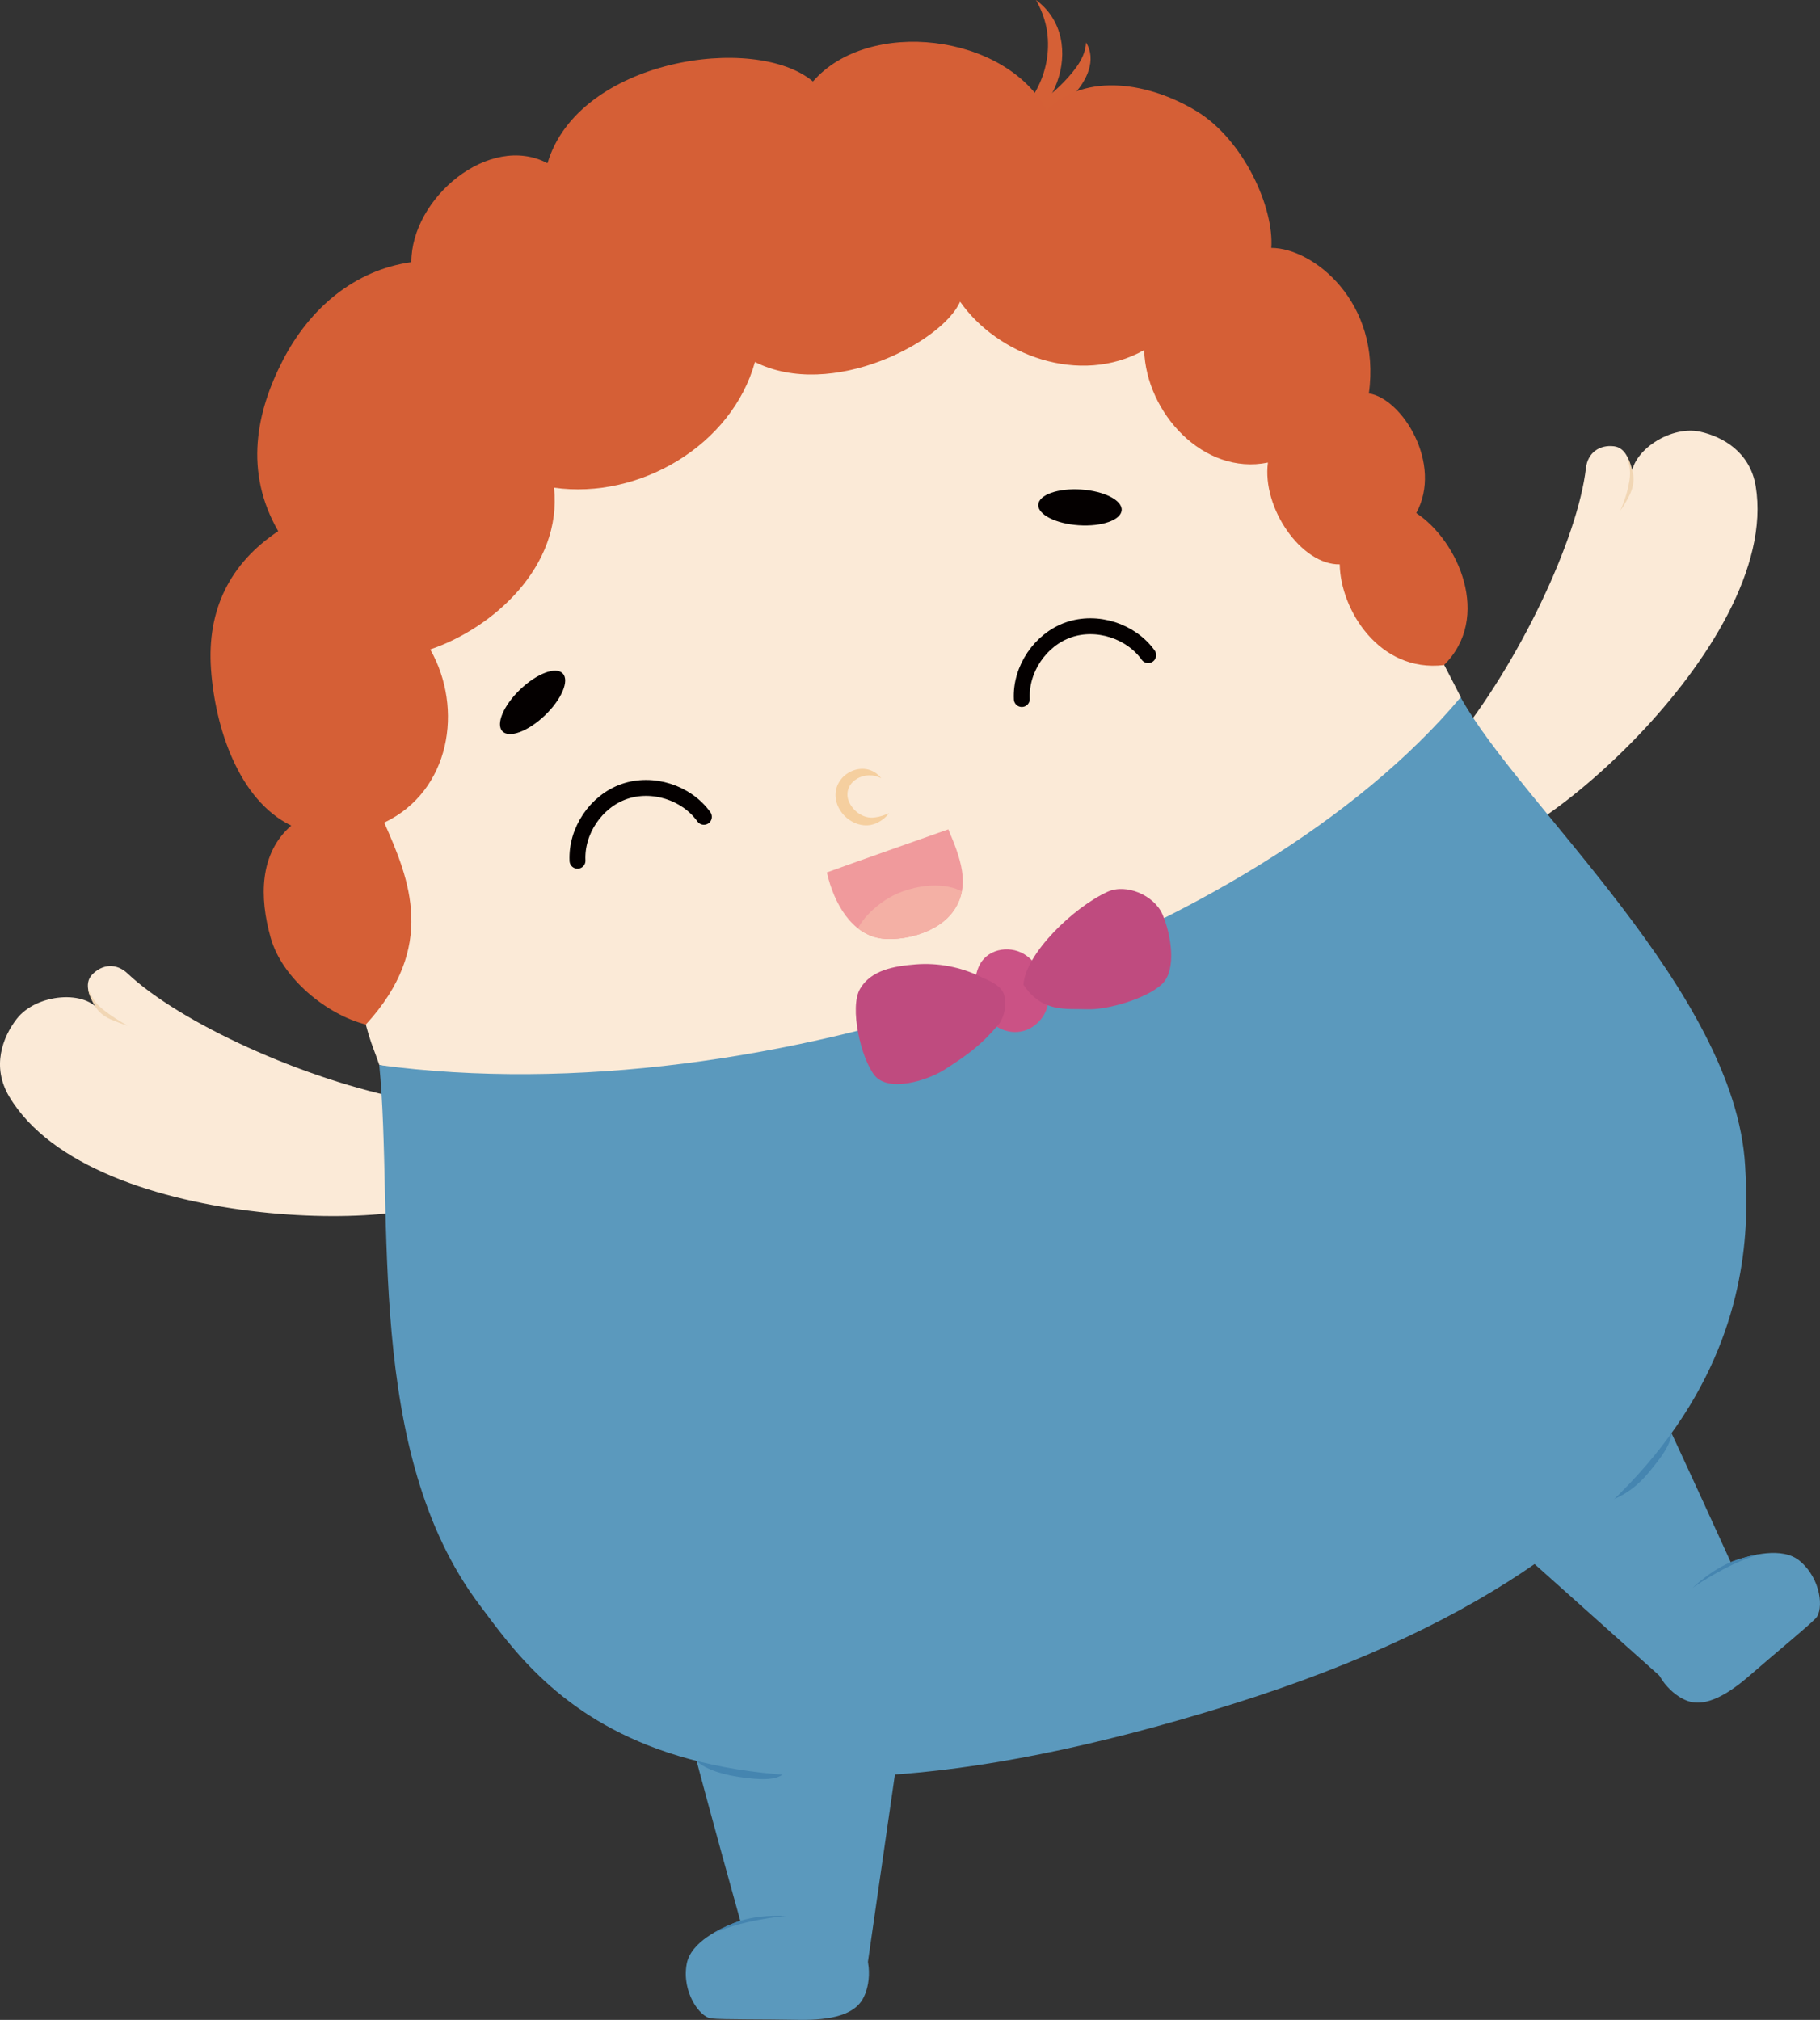
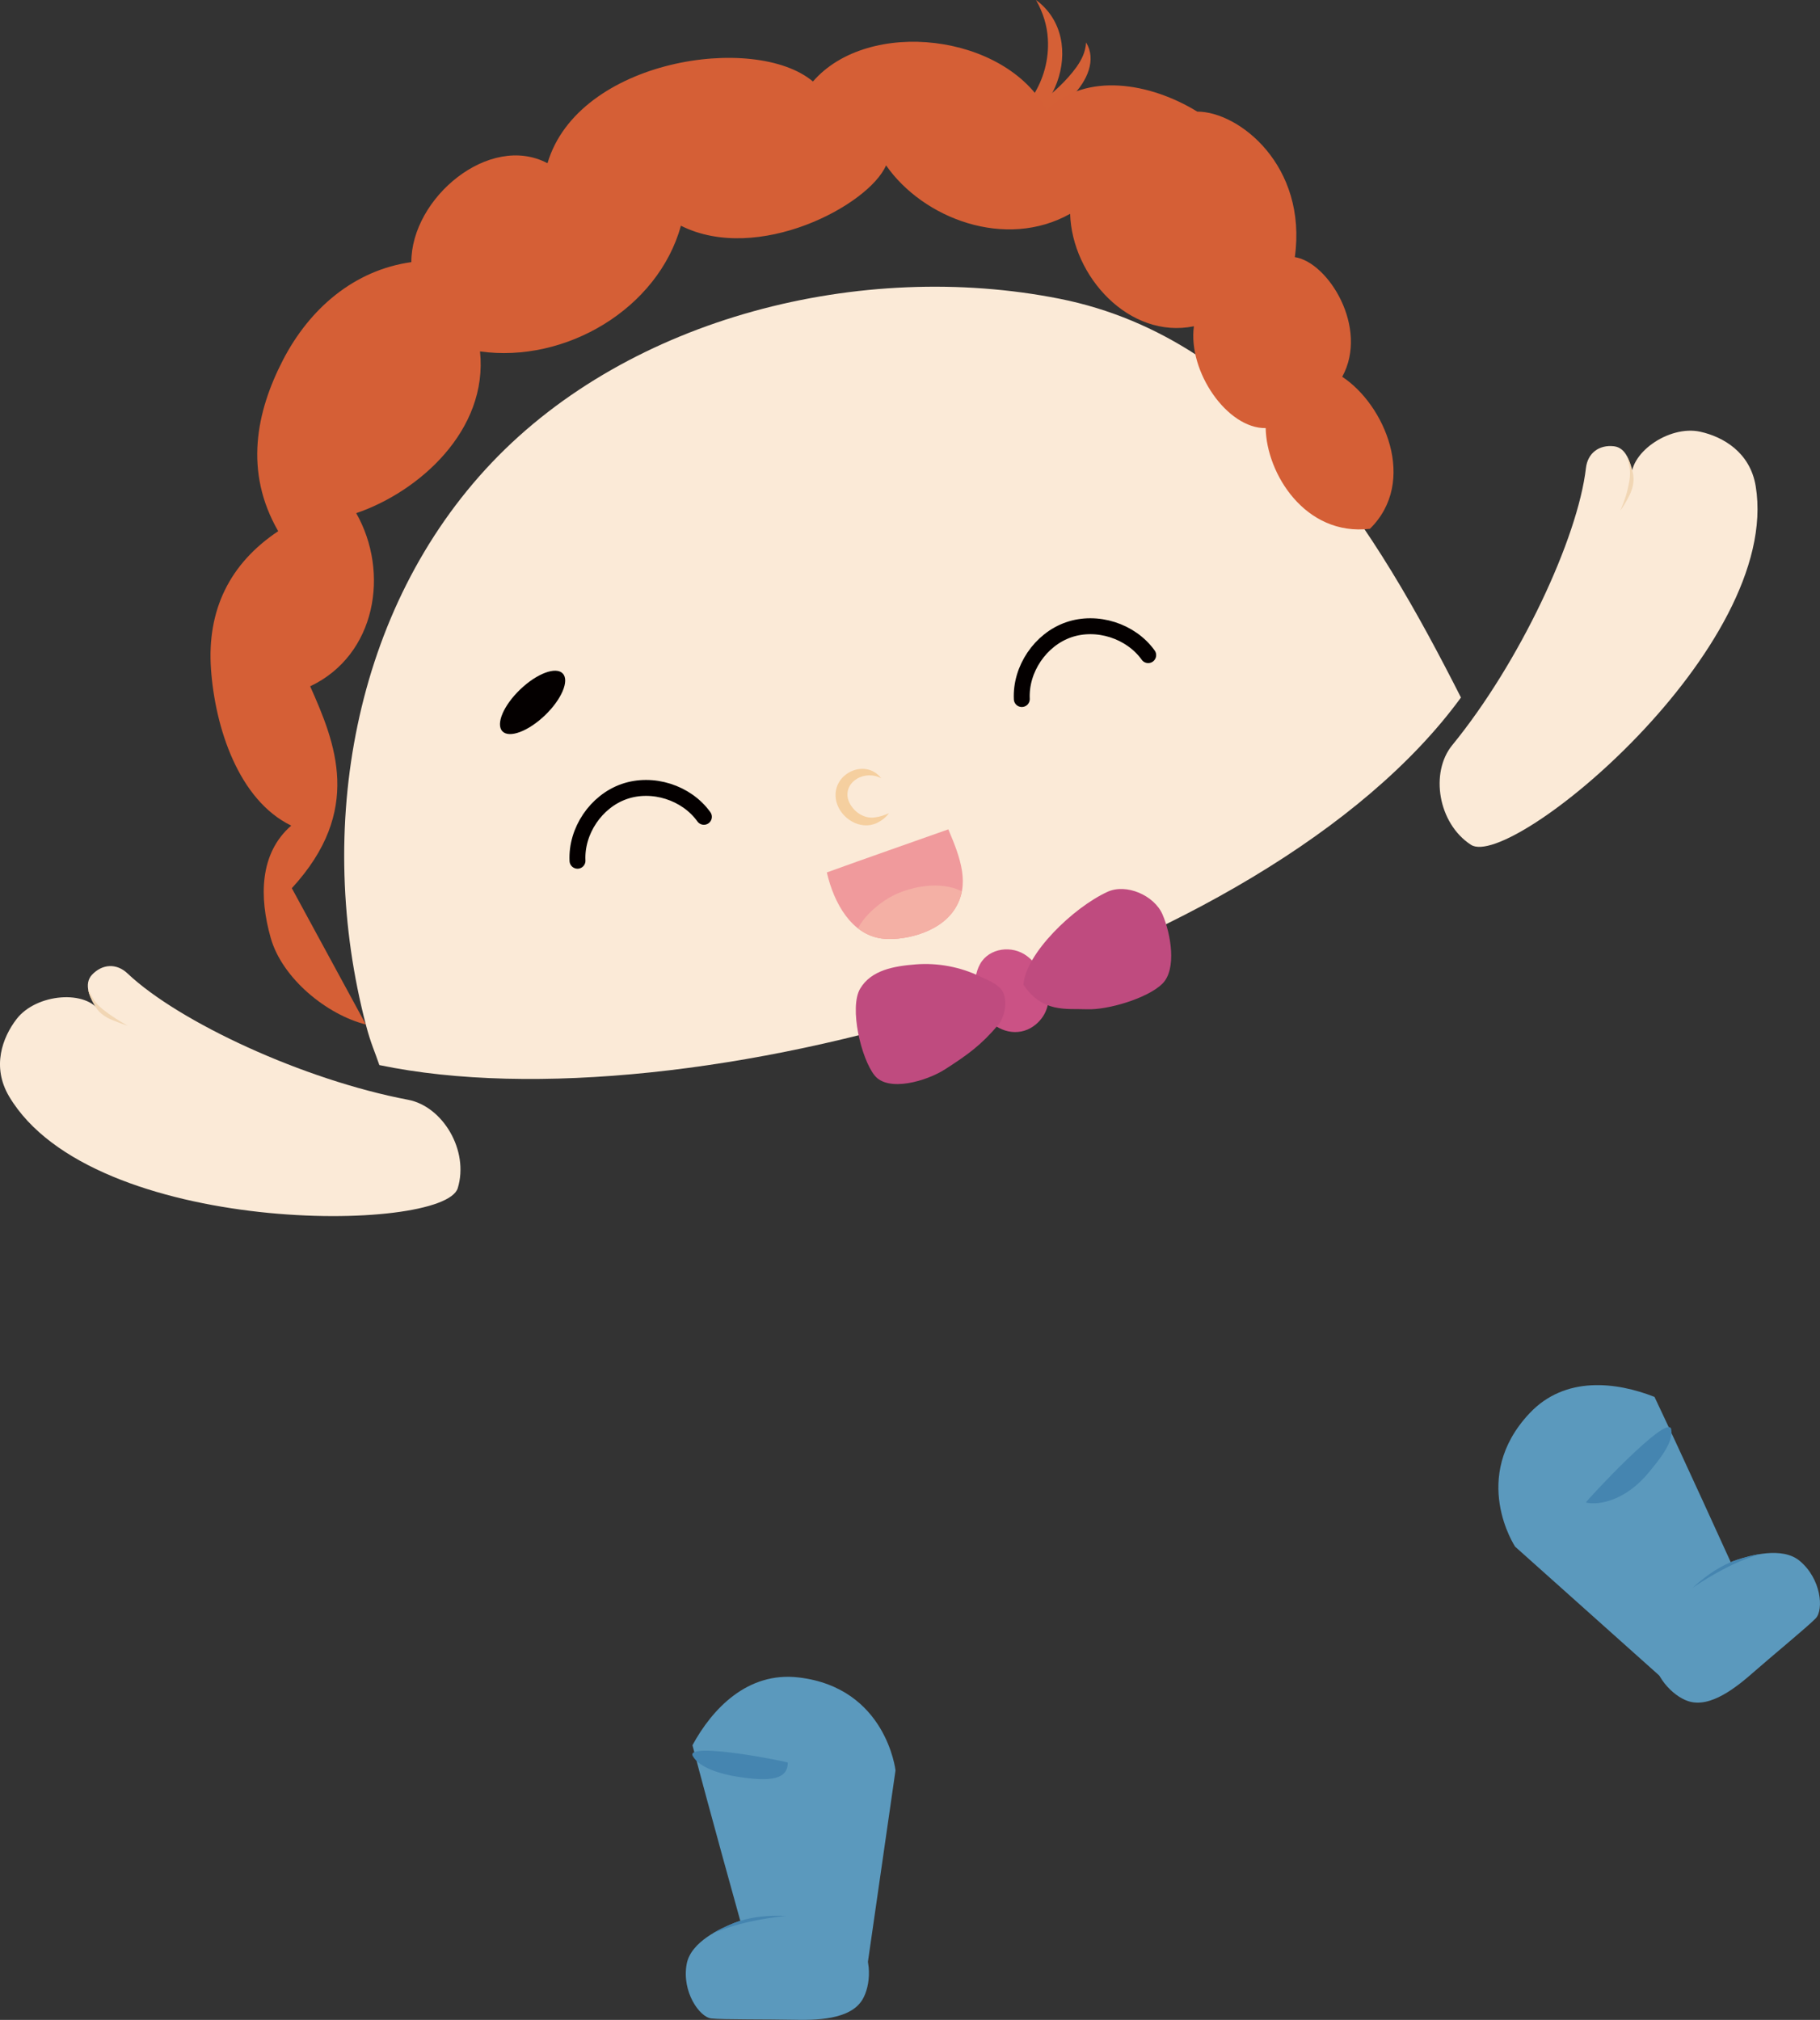
<svg xmlns="http://www.w3.org/2000/svg" id="Layer_2" data-name="Layer 2" viewBox="0 0 429.682 476.919">
  <rect x="0" y="0" width="429.682" height="476.919" fill="#333333" stroke="none" />
  <defs>
    <style>
      .cls-1 {
        fill: #fbead7;
      }

      .cls-1, .cls-2, .cls-3, .cls-4, .cls-5, .cls-6, .cls-7, .cls-8, .cls-9, .cls-10, .cls-11, .cls-12, .cls-13 {
        stroke-width: 0px;
      }

      .cls-2 {
        fill: #f4b0a5;
      }

      .cls-3 {
        fill: #f5cf9f;
      }

      .cls-14 {
        clip-path: url(#clippath-2);
      }

      .cls-4 {
        fill: #040000;
      }

      .cls-15 {
        stroke: #ad4372;
        stroke-width: .94px;
      }

      .cls-15, .cls-6, .cls-16 {
        fill: none;
      }

      .cls-15, .cls-16 {
        stroke-linecap: round;
        stroke-miterlimit: 10;
      }

      .cls-5 {
        fill: #5b99bd;
      }

      .cls-17 {
        clip-path: url(#clippath-1);
      }

      .cls-16 {
        stroke: #040000;
        stroke-width: 3.759px;
      }

      .cls-7 {
        fill: #d55f36;
      }

      .cls-8 {
        fill: #cb5285;
      }

      .cls-9 {
        fill: #d56036;
      }

      .cls-10 {
        fill: #4585b0;
      }

      .cls-18 {
        clip-path: url(#clippath);
      }

      .cls-11 {
        fill: #bf4b7f;
      }

      .cls-12 {
        fill: #f09a9c;
      }

      .cls-13 {
        fill: #f1d6b4;
      }
    </style>
    <clipPath id="clippath">
      <path class="cls-6" d="M195.206,205.995c9.933-3.595,18.754-6.649,28.683-10.174,2.831,6.663,5.301,13.142,1.405,18.988-3.896,5.845-12.81,7.411-17.238,6.777-6.954-.996-11.133-8.145-12.85-15.591Z" />
    </clipPath>
    <clipPath id="clippath-1">
      <path class="cls-6" d="M202.614,458.315c-4.55-5.245-20.082-7.98-29.358-4.245-2.998,1.207-10.164,4.375-11.135,9.641-1.215,6.584,3.049,12.571,5.811,12.874,2.623.288,13.784.177,19.091.303,5.591.133,13.681.049,16.577-4.737,2.006-3.315,2.435-9.894-.986-13.836Z" />
    </clipPath>
    <clipPath id="clippath-2">
      <path class="cls-6" d="M390.36,390.407c.114-6.942,10.254-19.022,19.761-22.123,3.072-1.002,10.598-3.182,14.727.228,5.163,4.263,5.745,11.589,3.823,13.598-1.824,1.906-10.445,8.996-14.43,12.504-4.198,3.696-10.449,8.831-15.743,7.027-3.667-1.25-8.225-6.014-8.139-11.233Z" />
    </clipPath>
  </defs>
  <g id="_イラスト大" data-name="イラスト大">
    <g>
      <path class="cls-1" d="M86.434,242.162c1.115,4.252,2.085,6.211,3.128,9.317,72.542,15.118,209.102-23.411,255.354-86.783-19.692-38.826-46.722-84.625-94.795-94.164-46.632-9.253-101.285,4.244-134.029,38.711-32.744,34.467-41.832,86.51-29.658,132.919Z" />
      <ellipse class="cls-4" cx="125.735" cy="165.843" rx="9.866" ry="4.228" transform="translate(-79.806 133.196) rotate(-43.807)" />
-       <ellipse class="cls-4" cx="254.972" cy="119.804" rx="4.228" ry="9.866" transform="translate(118.502 366.259) rotate(-86.193)" />
      <path class="cls-16" d="M136.341,203.233c-.34-7.042,4.381-14.032,11.04-16.347,6.659-2.315,14.698.24,18.8,5.975" />
      <path class="cls-16" d="M241.237,165.054c-.34-7.042,4.381-14.032,11.04-16.347,6.659-2.315,14.698.24,18.8,5.975" />
      <path class="cls-3" d="M208.047,183.756c-3.764-2.021-8.758.661-7.87,4.786.696,2.646,3.524,4.946,6.461,4.44,1.06-.115,2.133-.505,3.236-.968-.72.957-1.686,1.745-2.846,2.297-3.89,1.847-8.609-1.046-9.591-5.108-1.48-6.379,6.777-10.415,10.609-5.446h0Z" />
      <path class="cls-12" d="M195.206,205.995c9.933-3.595,18.754-6.649,28.683-10.174,2.831,6.663,5.301,13.142,1.405,18.988-3.896,5.845-12.81,7.411-17.238,6.777-6.954-.996-11.133-8.145-12.85-15.591Z" />
      <g class="cls-18">
        <path class="cls-2" d="M213.09,210.485c7.612-2.688,13.42-1.092,15.792,1.25,1.534,1.515.94,5.614-.555,7.97-3.765,5.931-15.811,5.932-20.249,5.373-2.981-.376-5.934-3.45-5.811-4.814.206-2.285,4.942-7.701,10.824-9.778Z" />
      </g>
      <path class="cls-1" d="M347.286,199.472c9.379,6.083,73.438-46.576,67.219-84.659-1.318-8.069-7.765-11.694-13.078-12.874-7.485-1.663-17.275,5.295-16.186,11.562.045-4.286-1.331-7.796-4.194-8.13-3.526-.411-6.217,1.607-6.623,5.134-1.914,16.604-15.698,46.032-31.57,65.443-5.276,6.452-3.363,18.469,4.432,23.525Z" />
      <path class="cls-1" d="M108.068,280.54c-3.274,10.689-86.195,11.525-105.91-21.646-4.178-7.029-1.568-13.949,1.743-18.269,4.664-6.085,16.637-7.048,19.831-1.547-2.79-3.255-3.991-6.827-2.013-8.923,2.437-2.582,5.795-2.765,8.374-.325,12.139,11.489,41.614,25.172,66.249,29.84,8.189,1.551,14.448,11.986,11.726,20.87Z" />
      <path class="cls-13" d="M384.096,107.681s.424.827.571,1.183c.366.885.829,2.332.97,3.737.14,1.395-.288,2.982-.858,4.167-1.131,2.349-2.228,3.79-2.228,3.79,0,0,1.264-2.901,1.739-5.105.286-1.326.579-2.448.533-4.034-.044-1.515-.727-3.738-.727-3.738Z" />
      <path class="cls-13" d="M20.813,233.565s.022.386.207.969c.289.913,1.036,2.555,1.869,3.695.827,1.132,2.205,2.029,3.421,2.53,2.41.995,3.86,1.439,3.86,1.439,0,0-2.549-1.421-4.374-2.744-1.099-.797-2.065-1.436-3.089-2.648-.979-1.158-1.893-3.24-1.893-3.24Z" />
      <path class="cls-5" d="M357.709,365.192s-10.857-16.334,3.394-31.495c8.393-8.93,20.517-7.405,29.505-3.872,6.386,13.426,18.05,39.125,18.05,39.125,0,0,8.203,12.904-1.046,21.305-10.343,9.395-14.214,6.848-14.214,6.848" />
      <path class="cls-5" d="M390.36,390.407c.114-6.942,10.254-19.022,19.761-22.123,3.072-1.002,10.598-3.182,14.727.228,5.163,4.263,5.745,11.589,3.823,13.598-1.824,1.906-10.445,8.996-14.43,12.504-4.198,3.696-10.449,8.831-15.743,7.027-3.667-1.25-8.225-6.014-8.139-11.233Z" />
      <path class="cls-5" d="M211.419,418.012s-2.182-19.491-22.844-21.945c-12.17-1.445-20.477,7.515-25.091,15.999,3.738,14.39,11.322,41.574,11.322,41.574,0,0,2.011,15.158,14.496,15.649,13.962.548,15.29-3.891,15.29-3.891" />
      <path class="cls-5" d="M202.614,458.315c-4.55-5.245-20.082-7.98-29.358-4.245-2.998,1.207-10.164,4.375-11.135,9.641-1.215,6.584,3.049,12.571,5.811,12.874,2.623.288,13.784.177,19.091.303,5.591.133,13.681.049,16.577-4.737,2.006-3.315,2.435-9.894-.986-13.836Z" />
      <path class="cls-10" d="M163.561,414.624c1.554,2.838,6.846,4.284,10.212,4.83,8.445,1.37,12.163.6,12.225-3.271.004-.252-24.346-5.046-22.437-1.56Z" />
      <path class="cls-10" d="M394.549,337.436c.644,3.171-3.049,7.467-5.197,10.115-5.351,6.594-11.693,7.98-14.934,7.209-.245-.058,19.34-21.22,20.131-17.324Z" />
      <g class="cls-17">
        <path class="cls-10" d="M400.188,373.577s.447-1.238,2.186-2.69c1.043-.871,3.021-2.023,4.33-2.462,5.443-1.826,7.254-1.91,7.254-1.91,0,0-2.309.671-6.447,2.462-4.526,1.958-7.322,4.6-7.322,4.6Z" />
        <path class="cls-10" d="M187.394,452.3s-2.302-.837-4.567-.832c-1.359.003-6.383,1.036-7.709,1.42-6.464,1.874-8.081,4.171-8.081,4.171,0,0,4.261-2.083,9.704-3.267,6.981-1.519,10.653-1.493,10.653-1.493Z" />
        <path class="cls-10" d="M413.541,394.499c-3.44,2.845-7.015,5.739-10.127,6.389-.623-.998,10.126-12.472,21.591-21.334,1.17-.904,3.292-1.766,4.523-.961-.2,1.906-.118,2.252-2.921,4.652-4.65,3.98-9.261,8.107-13.066,11.255Z" />
      </g>
      <g class="cls-14">
        <path class="cls-10" d="M184.541,452.492s-1.138-.66-3.403-.655c-1.359.003-3.614.392-4.899.897-5.344,2.1-6.785,3.199-6.785,3.199,0,0,2.2-.97,6.521-2.258,4.726-1.409,8.566-1.183,8.566-1.183Z" />
        <path class="cls-10" d="M398.153,376.015s1.226-2.121,2.964-3.573c1.043-.871,5.555-3.31,6.818-3.867,6.156-2.719,8.871-1.999,8.871-1.999,0,0-4.603,1.143-9.534,3.735-6.324,3.324-9.12,5.704-9.12,5.704Z" />
        <path class="cls-10" d="M187.761,477.102c4.464-.031,9.063-.113,11.864-1.615-.164-1.165-15.774-3.045-30.253-2.465-1.477.059-3.657.764-4.083,2.171,1.379,1.331,1.539,1.649,5.228,1.686,6.12.06,12.306.258,17.243.223Z" />
      </g>
-       <path class="cls-5" d="M113.217,378.946c-27.219-36.149-20.207-92.338-23.679-127.467,91.432,12.255,207.219-29.494,255.299-86.831,14.133,25.464,64.822,69.566,67.168,110.596,1.204,21.061,4.116,87.995-121.304,127.205-133.023,41.587-162.362-3.419-177.484-23.503Z" />
      <path class="cls-15" d="M232.014,235.47c-3.936-1.058-5.812-.877-8.091.18" />
      <path class="cls-15" d="M234.278,238.296c-2.595-.079-5.156,1.571-6.159,3.965" />
      <path class="cls-15" d="M245.144,231.353c2.119-2.389,5.101-3.653,7.558-3.843" />
      <path class="cls-15" d="M245.454,234.093c1.851-1.138,4.282-1.266,6.243-.329" />
      <path class="cls-8" d="M244.57,241.86c-3.338,2.834-8.157,2.345-11.507-1.329-2.951-3.236-3.808-9.084-1.676-12.909,2.133-3.825,7.58-4.528,11.072-1.886,4.822,3.649,7.532,11.521,2.111,16.124Z" />
      <path class="cls-11" d="M231.4,230.577c-4.577-2.262-10.03-3.281-15.153-2.876-5.123.406-10.557,1.311-13.173,5.734-2.616,4.423.193,16.488,3.413,20.494s12.304,1.328,16.628-1.45c5.305-3.409,8.495-5.687,12.564-10.506,1.513-1.792,2.138-5.255,1.253-7.426-.884-2.172-3.888-3.157-5.532-3.969Z" />
      <path class="cls-11" d="M241.625,232.487c.525-7.327,11.717-18.176,19.829-21.91,4.457-2.052,11.044.828,12.998,5.328,1.954,4.5,3.455,12.945-.047,16.382s-12.889,6.21-17.791,6.012-10.559.886-14.99-5.811Z" />
      <path class="cls-9" d="M233.255,31.621c8.938-3.823,14.708-12.774,14.134-22.409-.172-3.11-1.096-6.21-2.806-9.213,12.799,9.391,4.215,31.946-11.328,31.621h0Z" />
      <path class="cls-9" d="M239.903,27.769c2.128-.735,3.769-2.03,5.513-3.332,3.235-2.543,6.38-5.336,8.765-8.651,1.137-1.653,2.088-3.402,2.232-5.759,4.958,8.066-8.566,20.185-16.509,17.741h0Z" />
-       <path class="cls-7" d="M86.376,241.893c-9.157-2.277-19.742-10.832-22.463-20.438-2.721-9.605-2.685-19.962,4.845-26.516-12.456-6.042-18.005-23.226-18.95-37.037-.945-13.811,4.357-24.802,15.874-32.484-8.128-14.098-5.158-28.237,1.109-40.382,6.266-12.146,16.787-21.25,30.322-23.144-.021-15.15,18.435-30.596,32.142-23.35,7.257-24.565,49.004-30.808,62.673-19.299,13.095-15.117,45.426-11.341,55.173,6.798,9.285-9.214,24.6-6.43,35.559.313s18.158,22.684,17.478,32.179c9.799-.017,26.021,12.699,23.035,34.361,7.872,1.189,17.53,16.666,11.189,28.25,9.962,6.543,17.899,24.707,6.536,35.894-15.288,1.807-24.433-13.085-24.605-23.78-9.081.145-18.392-13.365-16.949-24.043-15.238,3.112-28.781-11.773-29.221-26.555-15.22,8.55-34.675,1.161-43.457-11.436-4.082,9.442-30.302,23.347-48.431,14.252-5.429,19.642-27.253,32.524-47.431,29.678,1.951,18.633-14.428,33.162-29.227,38.188,7.943,14.002,4.715,33.489-10.87,40.882,5.971,13.436,12.521,29.337-4.332,47.669Z" />
+       <path class="cls-7" d="M86.376,241.893c-9.157-2.277-19.742-10.832-22.463-20.438-2.721-9.605-2.685-19.962,4.845-26.516-12.456-6.042-18.005-23.226-18.95-37.037-.945-13.811,4.357-24.802,15.874-32.484-8.128-14.098-5.158-28.237,1.109-40.382,6.266-12.146,16.787-21.25,30.322-23.144-.021-15.15,18.435-30.596,32.142-23.35,7.257-24.565,49.004-30.808,62.673-19.299,13.095-15.117,45.426-11.341,55.173,6.798,9.285-9.214,24.6-6.43,35.559.313c9.799-.017,26.021,12.699,23.035,34.361,7.872,1.189,17.53,16.666,11.189,28.25,9.962,6.543,17.899,24.707,6.536,35.894-15.288,1.807-24.433-13.085-24.605-23.78-9.081.145-18.392-13.365-16.949-24.043-15.238,3.112-28.781-11.773-29.221-26.555-15.22,8.55-34.675,1.161-43.457-11.436-4.082,9.442-30.302,23.347-48.431,14.252-5.429,19.642-27.253,32.524-47.431,29.678,1.951,18.633-14.428,33.162-29.227,38.188,7.943,14.002,4.715,33.489-10.87,40.882,5.971,13.436,12.521,29.337-4.332,47.669Z" />
    </g>
  </g>
</svg>